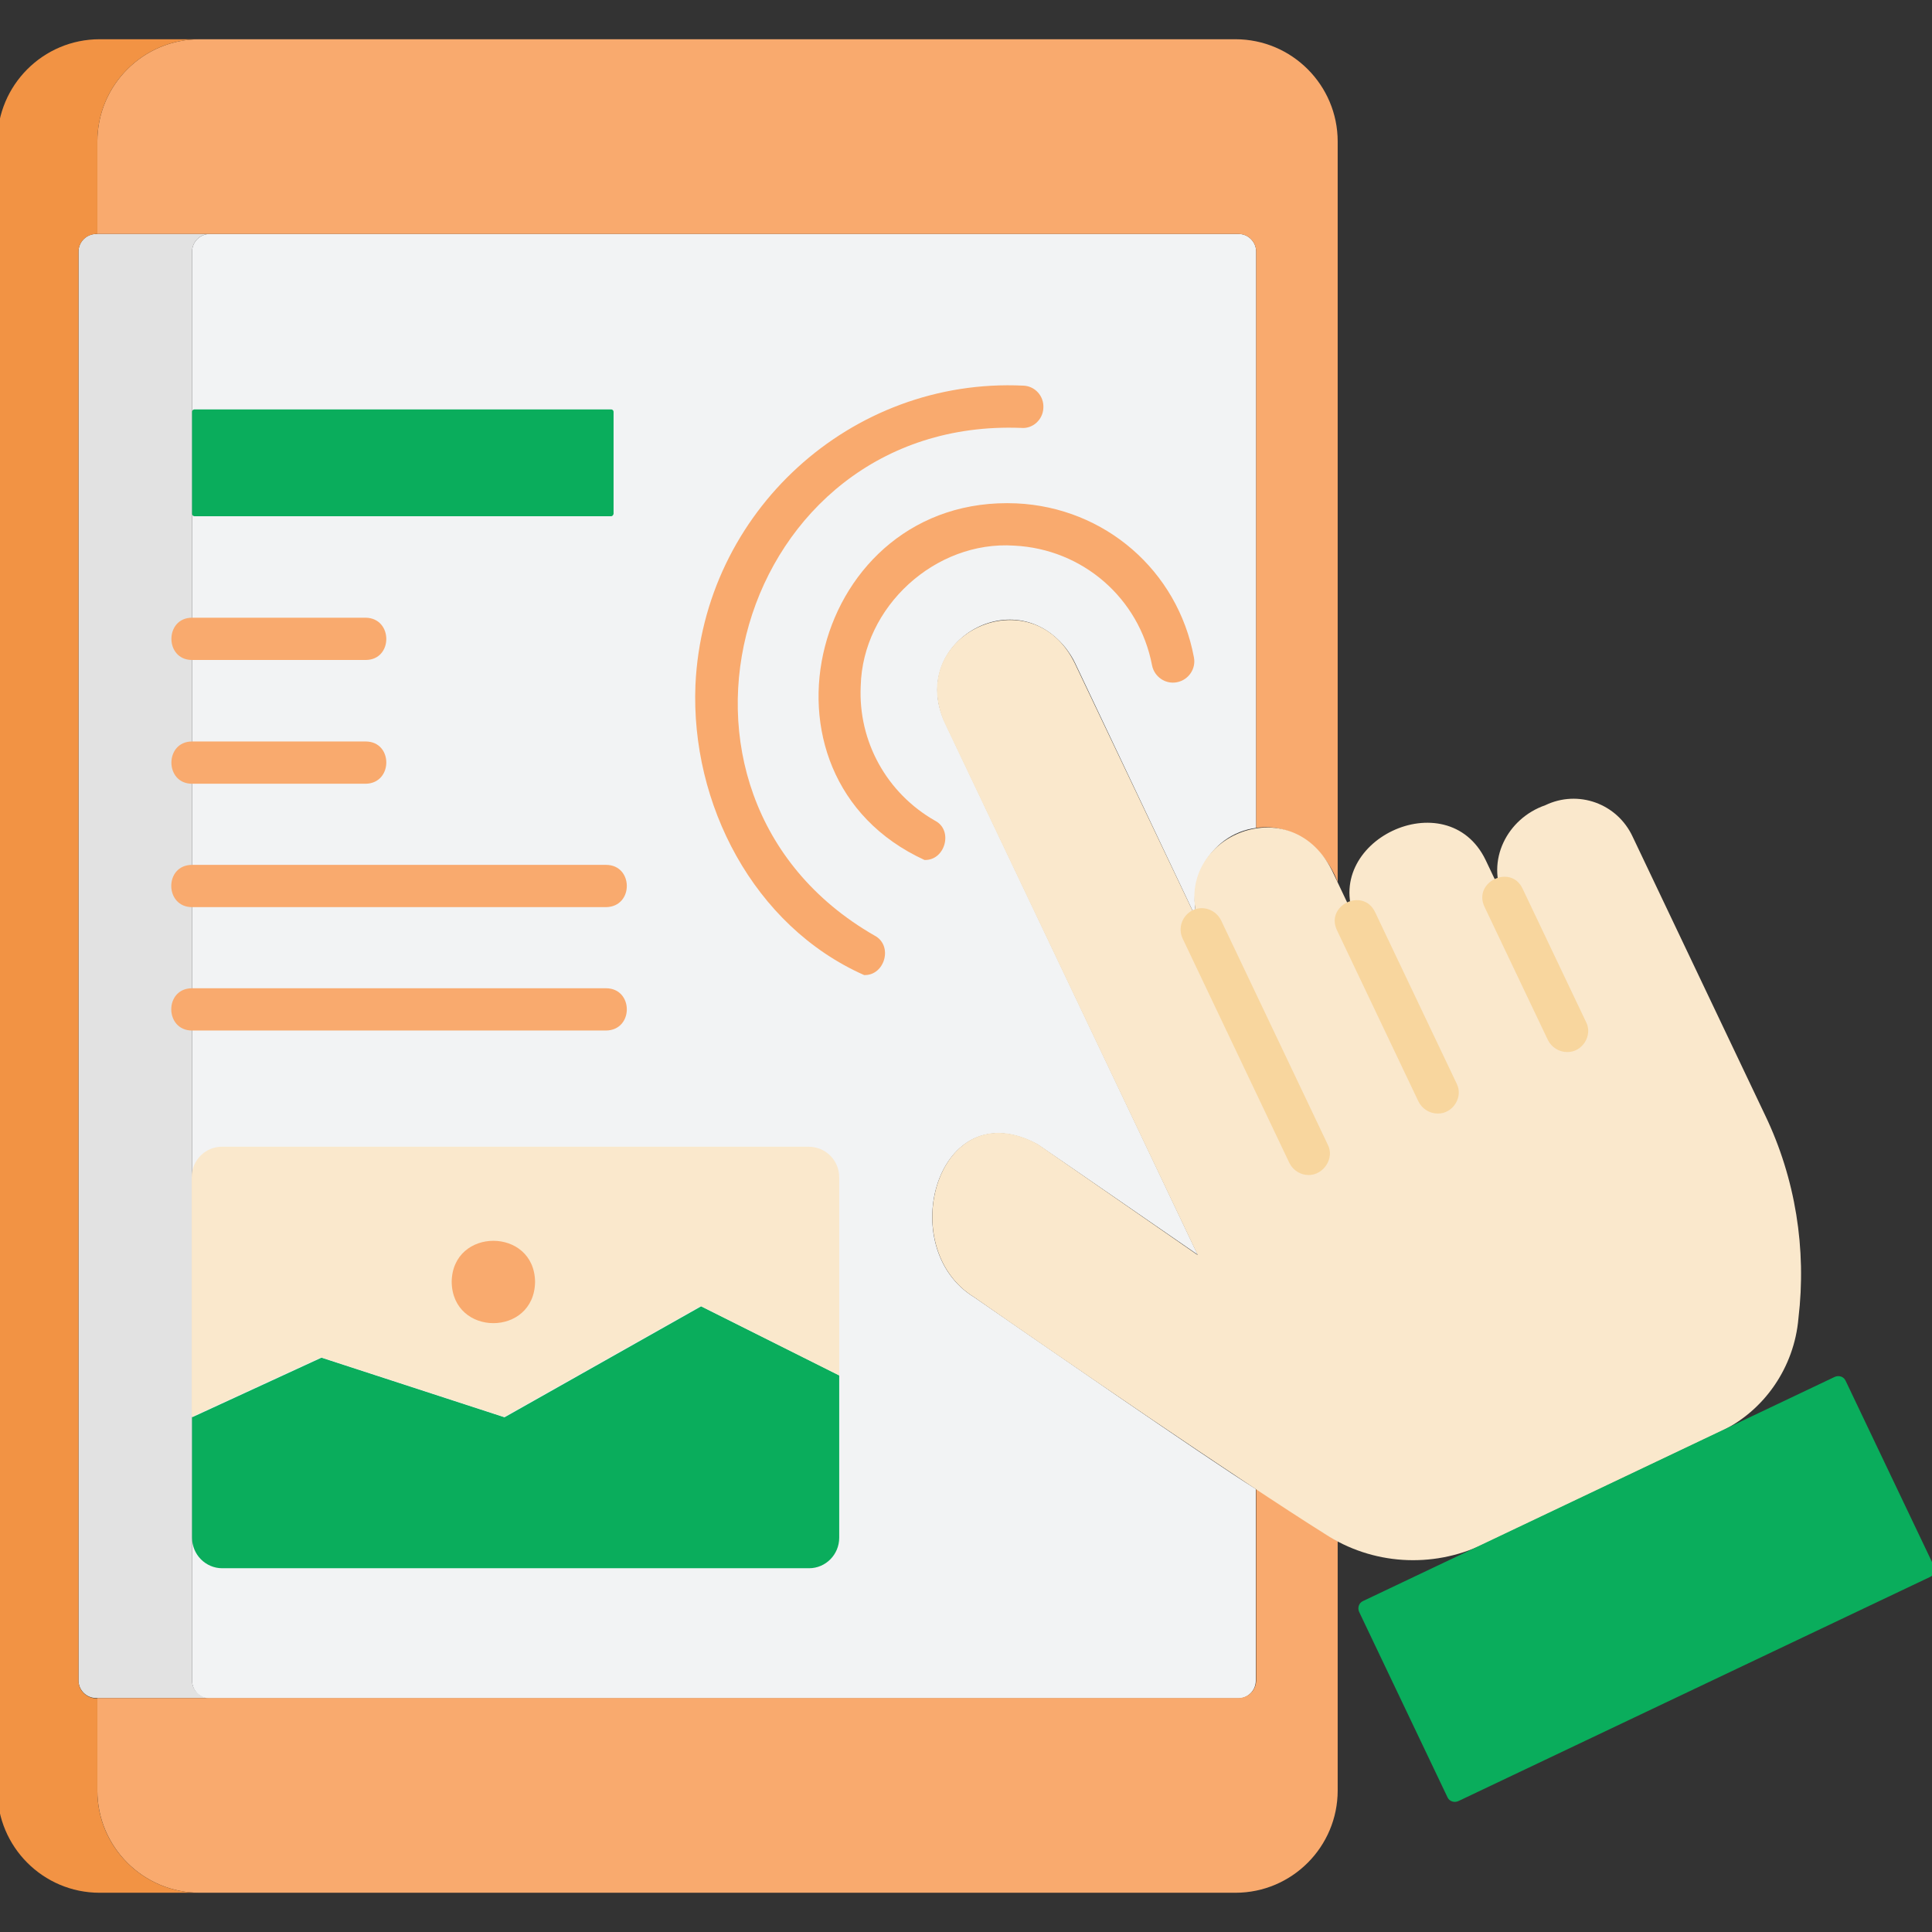
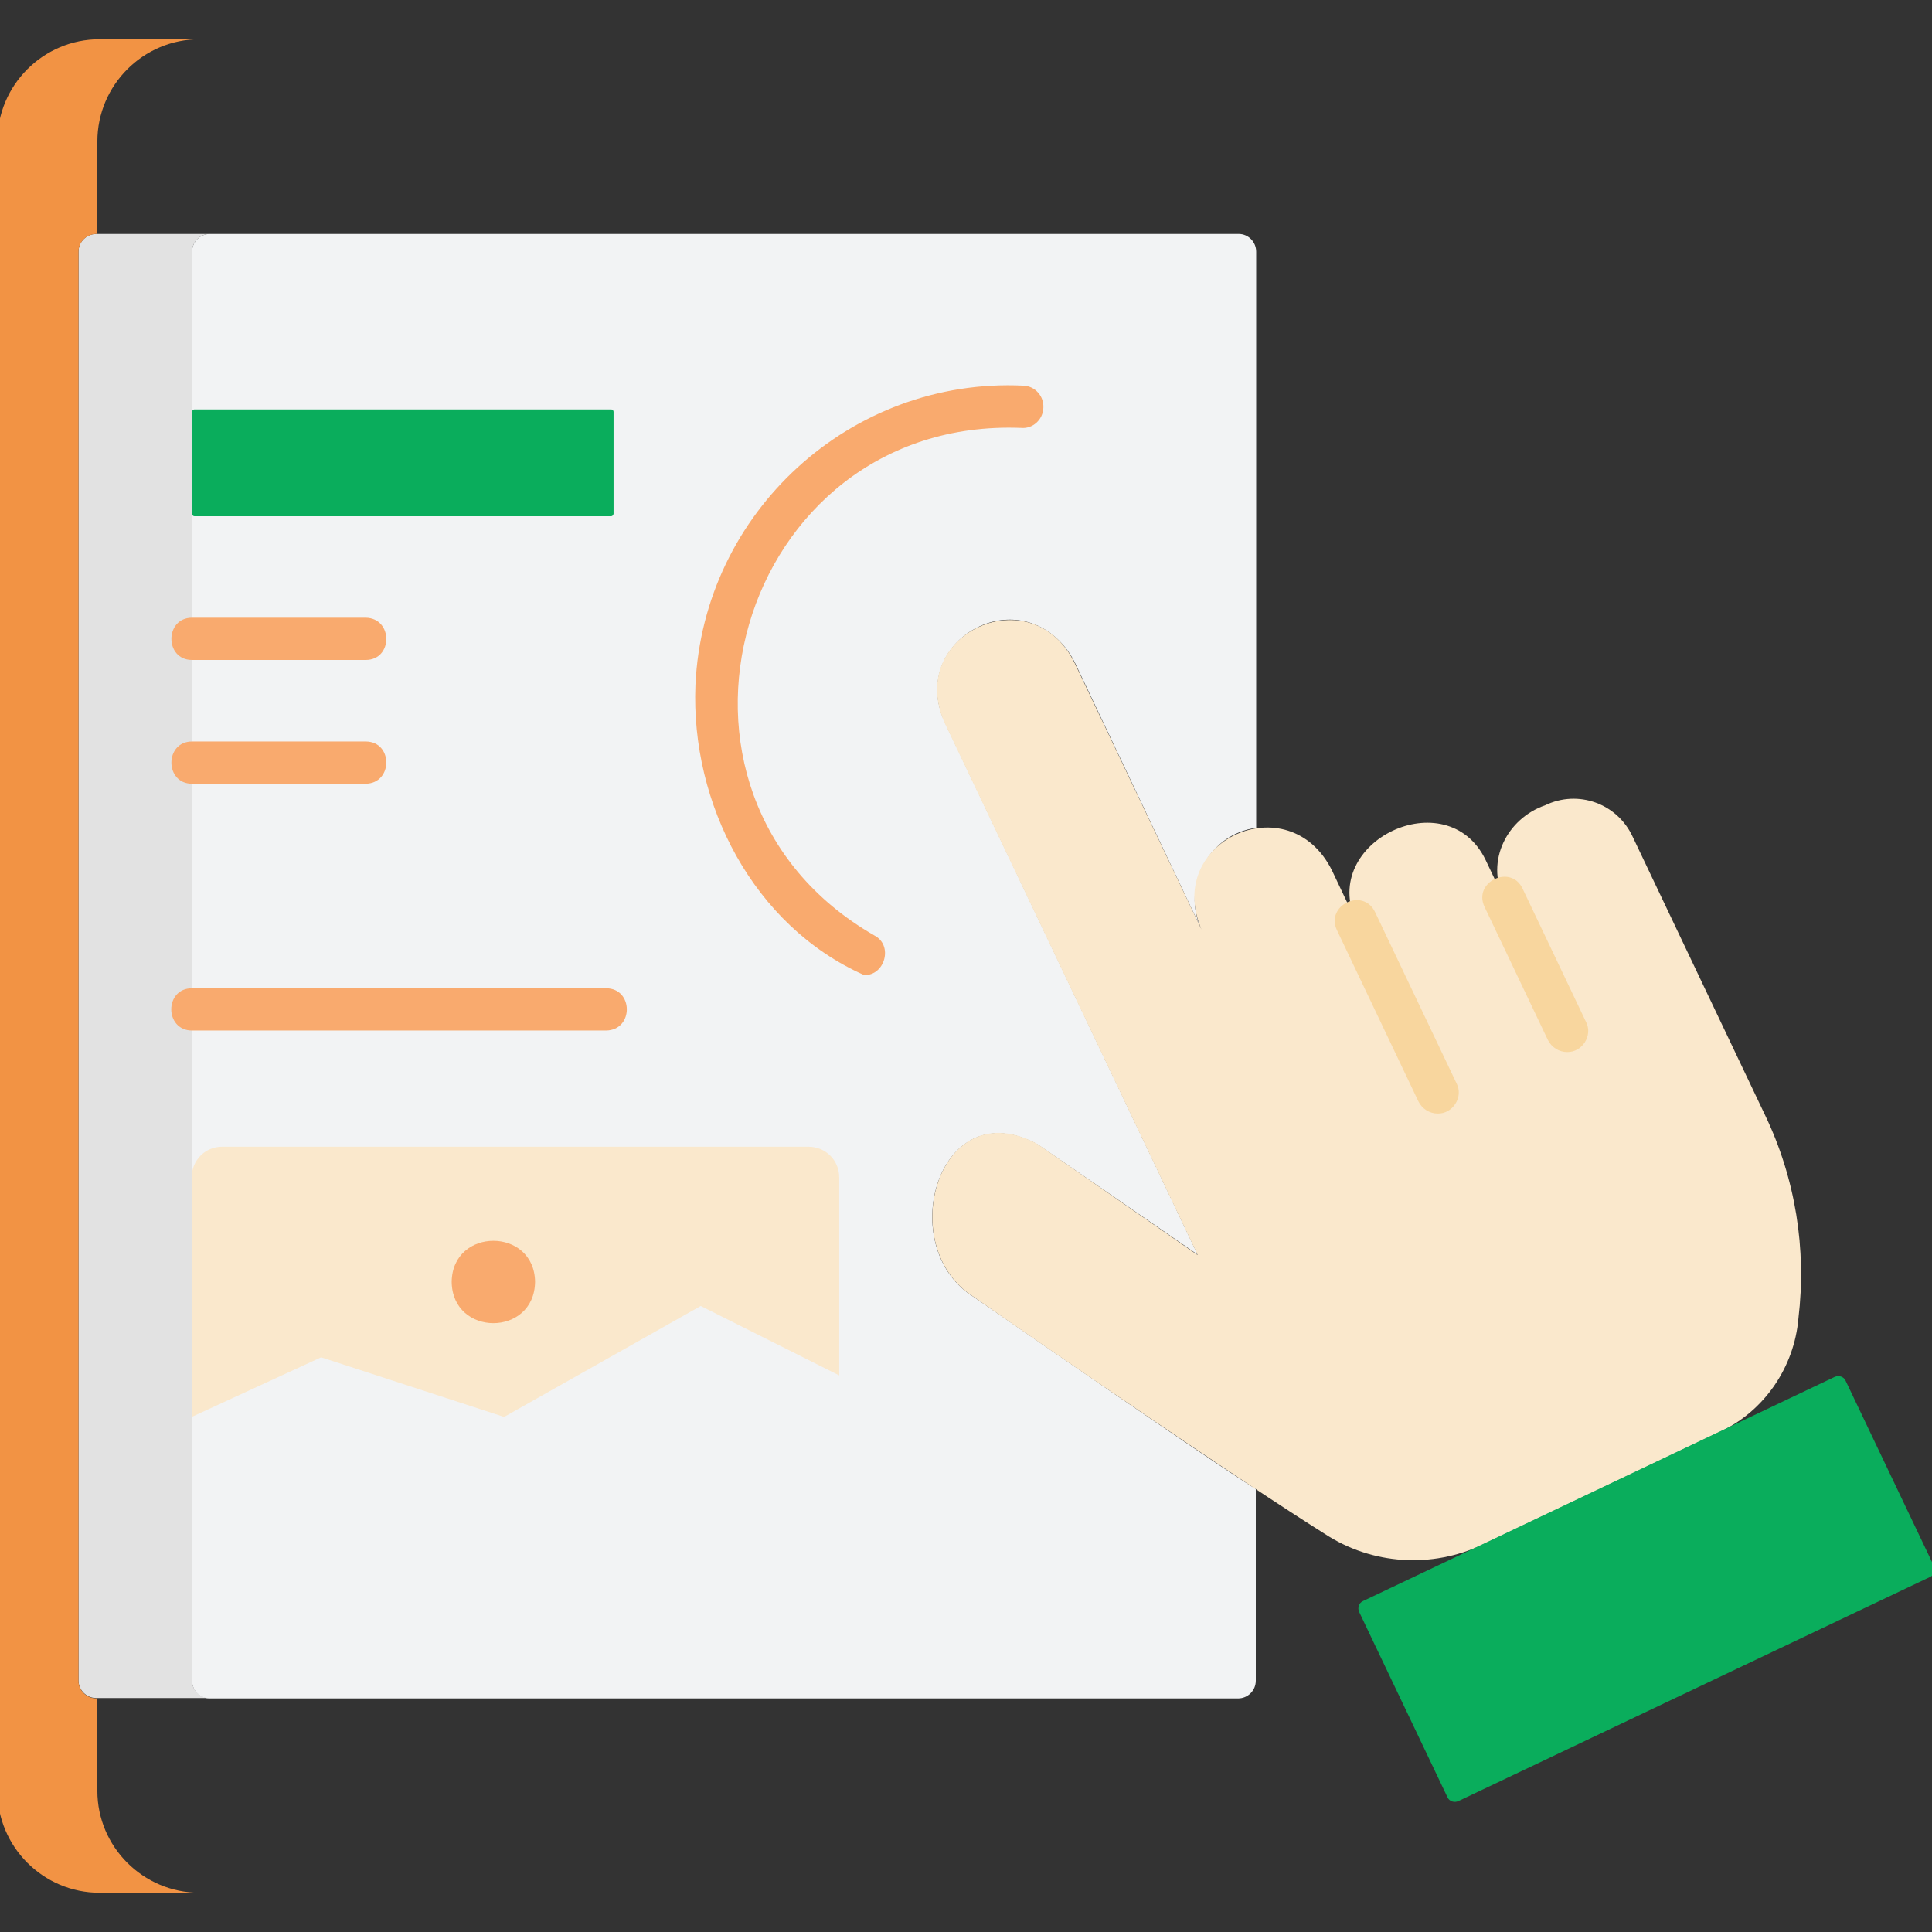
<svg xmlns="http://www.w3.org/2000/svg" id="Layer_1" enable-background="new 0 0 512 512" viewBox="0 0 512 512">
  <rect x="0" y="0" width="512" height="512" fill="#333333" stroke="none" />
  <g>
    <g>
      <path d="m55.6 450h-30.1c-2.6 0-4.7-2.1-4.7-4.7v-378.6c0-2.6 2.1-4.7 4.7-4.7h30.1c-2.6 0-4.7 2.1-4.7 4.7v378.7c0 2.5 2.1 4.6 4.7 4.6z" fill="#e2e2e2" />
    </g>
    <g>
      <path d="m332.9 66.7v152.7c-12.6 1.6-19.9 15.7-14.5 26.9l-33.5-70.6c-.7-1.5-1.6-2.8-2.5-4-14.2-17.7-41.4-1.1-32.1 19.5 10.6 22.3 57.5 121 67.1 141.3-4.5-3.1-38.8-26.8-42.4-29.2-26.5-14.4-38.3 27.4-16.8 40.5 13.2 9.1 61.9 42.9 74.6 50.8v50.8c0 2.6-2.1 4.7-4.7 4.7h-272.5c-2.6 0-4.7-2.1-4.7-4.7v-378.7c0-2.6 2.1-4.7 4.7-4.7h272.7c2.5 0 4.6 2.1 4.6 4.7z" fill="#f2f3f4" />
    </g>
    <g>
-       <path d="m222.4 364.5v43c0 4.5-3.6 8.1-8 8.1h-155.5c-4.4 0-8-3.6-8-8.1v-31.9l34.3-15.8 48.5 15.8 52.1-29.4z" fill="#0aad5c" />
-     </g>
+       </g>
    <g>
      <path d="m222.4 312v52.5l-36.7-18.4-52.1 29.4-48.5-15.8-34.3 15.8v-63.5c0-4.5 3.6-8.1 8-8.1h155.5c4.5 0 8.1 3.6 8.1 8.1z" fill="#fae8cc" />
    </g>
    <g>
      <path d="m162 136.8h-110.5c-.3 0-.6-.3-.6-.6v-27.1c0-.3.3-.6.6-.6h110.5c.3 0 .6.3.6.6v27.1c-.1.3-.3.6-.6.6z" fill="#0aad5c" />
    </g>
    <g>
      <path d="m141.8 339.7c-.2 14.6-21.9 14.6-22.1 0 .2-14.5 21.9-14.5 22.1 0z" fill="#f9aa6e" />
    </g>
    <g>
      <g>
        <g>
          <path d="m96.9 174.9h-46c-7.3 0-7.3-11.2 0-11.2h46c7.3.1 7.3 11.2 0 11.2z" fill="#f9aa6e" />
        </g>
      </g>
      <g>
        <g>
          <path d="m96.9 207.7h-46c-7.3 0-7.3-11.2 0-11.2h46c7.3 0 7.3 11.1 0 11.2z" fill="#f9aa6e" />
        </g>
      </g>
      <g>
        <g>
-           <path d="m160.6 240.4h-109.7c-7.3 0-7.4-11.2 0-11.2h109.7c7.3 0 7.4 11.1 0 11.2z" fill="#f9aa6e" />
-         </g>
+           </g>
      </g>
      <g>
        <g>
          <path d="m160.6 273.1h-109.7c-7.3 0-7.4-11.2 0-11.2h109.7c7.3 0 7.4 11.1 0 11.2z" fill="#f9aa6e" />
        </g>
      </g>
    </g>
    <g>
-       <path d="m332.9 394.5v50.8c0 2.6-2.1 4.7-4.7 4.7h-302.4v24.5c0 14.9 12.1 27.1 27.1 27.1h274.5c15 0 27.1-12.2 27.1-27.1v-66.1c-2.1-1-19.2-12.4-21.6-13.9zm-5.5-384.1h-274.5c-15 0-27.1 12.2-27.1 27.1v24.5h302.4c2.6 0 4.7 2.1 4.7 4.7v152.7c9.5-1.4 18.3 5.4 21.6 14.4v-196.3c0-14.9-12.1-27.1-27.1-27.1z" fill="#f9aa6e" />
-     </g>
+       </g>
    <g>
      <path d="m52.9 501.6h-26.5c-15 0-27.1-12.2-27.1-27.1v-437c0-14.9 12.1-27.1 27.1-27.1h26.5c-15 0-27.1 12.2-27.1 27.1v24.5c-2.7-.1-5 2-5 4.7v378.7c0 2.7 2.3 4.8 5 4.7v24.5c0 14.8 12.1 27 27.1 27z" fill="#f29344" />
    </g>
    <g>
      <path d="m409.5 213.4c-10.1 3.5-15.8 14.7-11 24.6l-4.8-10.1c-10.2-21.1-44.2-4.9-34.3 16.3l-6.4-13.5c-11.4-23-44.7-7.8-34.6 15.6l-33.6-70.6c-11.3-23-44.7-7.8-34.6 15.6 0 0 67.2 141.3 67.2 141.3l-42.4-29.4c-26.4-14.4-38.3 27.4-16.8 40.6 22 15.4 70.6 48.7 92.9 62.7 12.5 8.2 28.4 9.2 41.9 2.8l62.9-29.9c11.7-5.5 19.6-17.1 20.7-30 2.2-18.4-.8-37.1-8.8-53.8l-35.1-73.8c-4.1-8.9-14.5-12.6-23.2-8.4z" fill="#fae8cc" />
    </g>
    <g>
      <g>
-         <path d="m346.8 311.4c-2.1 0-4.1-1.2-5.1-3.2l-28.3-59.5c-1.3-2.8-.1-6.1 2.7-7.5 2.8-1.3 6.1-.1 7.5 2.7l28.3 59.5c1.8 3.5-1.1 8-5.1 8z" fill="#f8d69e" />
-       </g>
+         </g>
    </g>
    <g>
      <g>
        <path d="m381 295.1c-2.1 0-4.1-1.2-5.1-3.2l-21.6-45.4c-3.1-6.6 6.9-11.4 10.1-4.8 0 0 21.6 45.4 21.6 45.4 1.9 3.6-1 8.1-5 8z" fill="#f8d69e" />
      </g>
    </g>
    <g>
      <g>
        <path d="m415.3 278.8c-2.1 0-4.1-1.2-5.1-3.2l-16.8-35.3c-3.1-6.6 7-11.4 10.1-4.8 0 0 16.8 35.3 16.8 35.3 1.9 3.6-1 8.1-5 8z" fill="#f8d69e" />
      </g>
    </g>
    <g>
      <path d="m511.5 417.9-125 59.4c-1.1.5-2.4.1-2.9-1l-23.4-49.1c-.5-1.1-.1-2.4 1-2.9l125-59.4c1.1-.5 2.4-.1 2.9 1l23.4 49.1c.5 1.1.1 2.4-1 2.9z" fill="#0aad5c" />
    </g>
    <g>
      <g>
-         <path d="m245 227.9c-48.8-22.4-29.7-96.9 24.4-94.5 23.4 1.1 42.7 17.8 47 40.8.6 3-1.4 6-4.5 6.6-3 .6-6-1.4-6.6-4.5-3.4-17.8-18.4-30.8-36.5-31.7-20.9-1.4-40.2 16.2-40.7 37.2-.7 14.7 6.9 28.4 19.7 35.7 4.9 2.5 2.7 10.6-2.8 10.4z" fill="#f9aa6e" />
+         <path d="m245 227.9z" fill="#f9aa6e" />
      </g>
    </g>
    <g>
      <g>
        <path d="m229 258.4c-29.3-13-46-45.4-44.7-76.9 2.1-45.8 41.2-81.5 86.9-79.3 3.1.1 5.5 2.8 5.3 5.9-.1 3.1-2.8 5.6-5.9 5.3-75.2-2.9-104.1 97-38.9 134.5 5.1 2.6 2.8 10.7-2.7 10.5z" fill="#f9aa6e" />
      </g>
    </g>
  </g>
</svg>